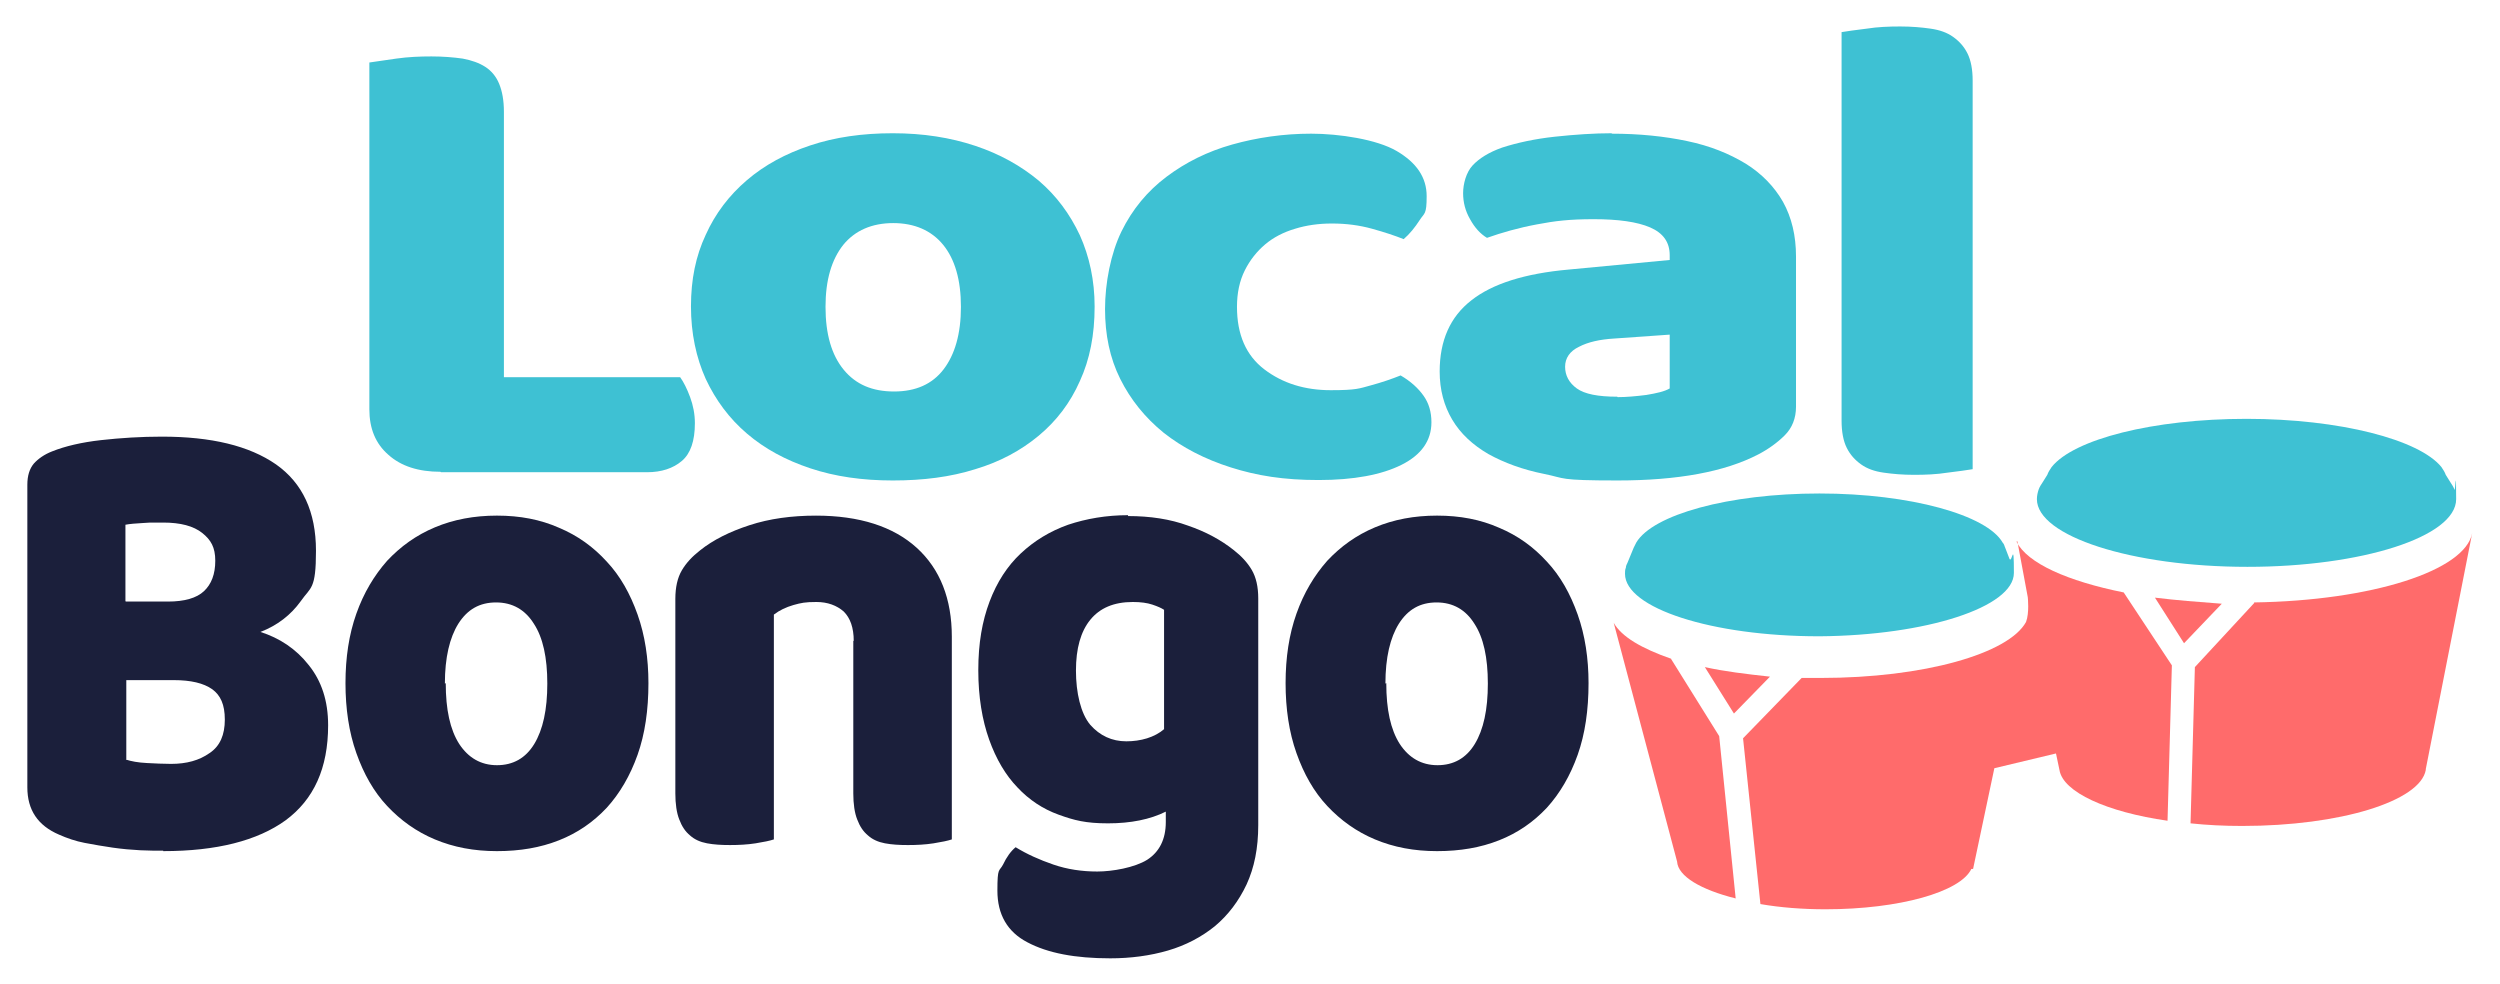
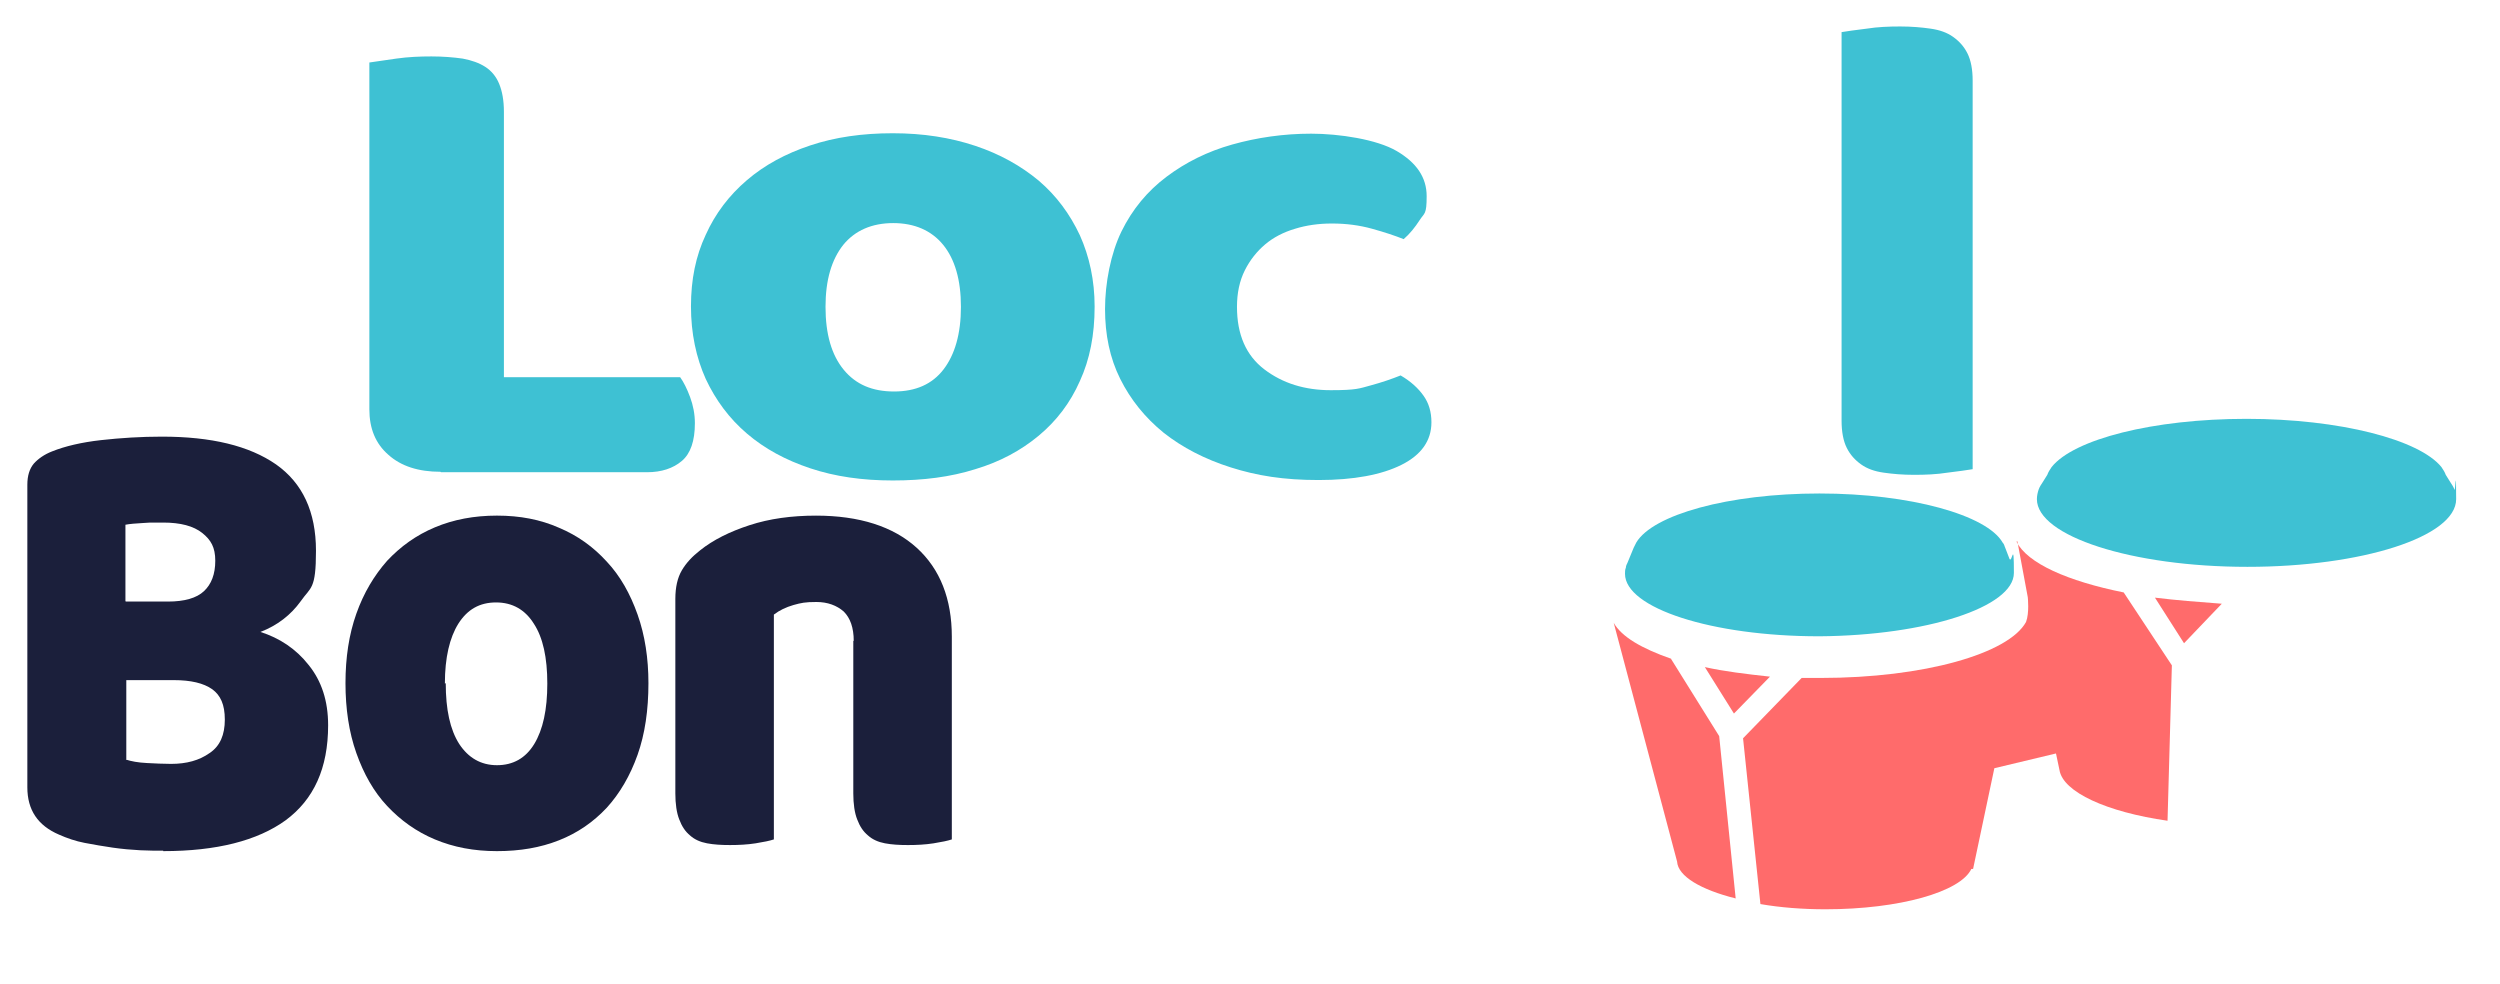
<svg xmlns="http://www.w3.org/2000/svg" id="Layer_1" viewBox="0 0 576 226.7">
  <defs>
    <style>      .st0 {        fill: #ff6b6b;      }      .st1 {        fill: #1b1f3b;      }      .st2 {        fill: #3ec1d3;      }    </style>
  </defs>
  <g>
    <path class="st2" d="M101.5,108.7c-5.1,0-9.1-1.3-12-3.9-3-2.6-4.4-6.1-4.4-10.5V14.4c1.3-.2,3.4-.5,6.2-.9,2.8-.4,5.5-.5,8.1-.5s5.1.2,7.2.5c2.1.4,3.8,1,5.2,1.9s2.5,2.2,3.2,3.9c.7,1.7,1.1,3.8,1.1,6.5v61.1h40.6c.8,1.1,1.6,2.7,2.3,4.6.7,1.9,1.1,3.9,1.1,6,0,4.1-1,7-3,8.7-2,1.7-4.7,2.6-8,2.6h-47.5Z" />
    <path class="st2" d="M252.2,70.7c0,6.4-1.1,12.1-3.4,17.1-2.2,5-5.4,9.2-9.5,12.6-4.1,3.4-8.9,6-14.6,7.7-5.7,1.8-12,2.6-19,2.6s-13.3-.9-19-2.8c-5.7-1.9-10.5-4.5-14.6-8-4.1-3.5-7.2-7.7-9.5-12.6-2.2-4.9-3.4-10.5-3.4-16.7s1.1-11.6,3.4-16.5c2.2-4.9,5.4-9.1,9.5-12.6,4.1-3.5,8.9-6.1,14.6-8,5.7-1.9,12-2.8,19-2.8s13.3,1,19,2.9c5.7,1.9,10.5,4.6,14.6,8,4.1,3.5,7.2,7.7,9.5,12.6,2.2,4.9,3.4,10.4,3.4,16.4ZM190.2,70.7c0,6.3,1.4,11.1,4.2,14.5,2.8,3.4,6.6,5,11.6,5s8.8-1.7,11.4-5.1,4-8.2,4-14.4-1.4-11-4.1-14.3c-2.7-3.3-6.6-5-11.5-5s-8.8,1.7-11.5,5c-2.7,3.4-4.1,8.1-4.1,14.3Z" />
    <path class="st2" d="M306.8,51.5c-3,0-5.8.4-8.4,1.2-2.7.8-5,2-6.9,3.6-1.9,1.6-3.5,3.6-4.7,6-1.2,2.4-1.8,5.2-1.8,8.4,0,6.4,2.1,11.2,6.3,14.4,4.2,3.2,9.3,4.8,15.3,4.8s6.6-.4,9.2-1.1c2.6-.7,4.9-1.5,6.9-2.3,2.4,1.4,4.1,3,5.3,4.7,1.2,1.7,1.8,3.7,1.8,6.1,0,4.2-2.3,7.5-6.9,9.8s-11,3.5-19.1,3.5-14.2-1-20.2-2.9-11.2-4.6-15.5-8c-4.3-3.5-7.6-7.6-10-12.4-2.4-4.8-3.5-10.2-3.5-16.1s1.3-12.8,3.8-17.9c2.5-5.1,6-9.3,10.4-12.6,4.4-3.3,9.4-5.8,15.1-7.4,5.7-1.6,11.8-2.5,18.2-2.5s15.1,1.3,19.7,4c4.6,2.7,6.9,6.1,6.9,10.4s-.5,3.8-1.6,5.5-2.3,3.2-3.7,4.4c-2-.8-4.4-1.6-7.3-2.4s-5.9-1.2-9.2-1.2Z" />
-     <path class="st2" d="M371.3,30.8c6.4,0,12.2.6,17.4,1.7,5.3,1.1,9.7,2.9,13.5,5.2,3.7,2.3,6.6,5.3,8.6,8.8,2,3.6,3,7.8,3,12.6v34.6c0,2.7-.9,4.9-2.6,6.6-1.7,1.7-3.8,3.2-6.1,4.4-7.7,4-18.5,6-32.4,6s-11.9-.5-16.9-1.5c-5-1-9.3-2.6-12.9-4.6-3.6-2.1-6.4-4.7-8.3-7.9-1.9-3.2-2.9-6.9-2.9-11.1,0-7.1,2.4-12.6,7.3-16.4,4.8-3.8,12.3-6.2,22.5-7.1l23.2-2.2v-1.1c0-3-1.5-5.1-4.5-6.4-3-1.3-7.4-1.9-13-1.9s-8.9.4-13.1,1.2c-4.3.8-8.1,1.9-11.5,3.1-1.5-.9-2.8-2.3-3.9-4.3-1.1-1.9-1.6-3.9-1.6-6s.7-4.8,2.2-6.4c1.5-1.6,3.7-3,6.8-4.1,3.4-1.1,7.5-2,12.1-2.5,4.7-.5,9.1-.8,13.2-.8ZM372.7,91.5c2,0,4.2-.2,6.6-.5,2.4-.4,4.2-.8,5.4-1.5v-12.4l-12.8.9c-3.3.2-6,.8-8.1,1.9-2.1,1-3.2,2.6-3.2,4.6s.9,3.7,2.7,5c1.8,1.3,4.9,1.9,9.3,1.9Z" />
    <path class="st2" d="M454.5,108.1c-1.3.2-3.2.5-5.8.8-2.5.4-5.1.5-7.7.5s-4.9-.2-7-.5c-2.1-.3-3.8-.9-5.2-1.9s-2.5-2.2-3.3-3.8c-.8-1.6-1.2-3.7-1.2-6.3V7.4c1.3-.2,3.2-.5,5.8-.8,2.5-.4,5.1-.5,7.7-.5s4.9.2,7,.5c2.1.3,3.8.9,5.2,1.9s2.5,2.2,3.3,3.8c.8,1.6,1.2,3.7,1.2,6.3v89.7Z" />
  </g>
  <g>
    <path class="st1" d="M37.6,196c-1.5,0-3.3,0-5.3-.1-2-.1-4.2-.3-6.3-.6-2.2-.3-4.3-.7-6.5-1.1-2.1-.4-4.1-1.1-5.9-1.9-4.9-2.1-7.3-5.7-7.3-10.9v-69.7c0-2.1.5-3.7,1.5-4.9,1-1.1,2.4-2.1,4.2-2.8,3-1.2,6.8-2.1,11.3-2.6,4.5-.5,9.2-.8,14-.8,11.4,0,20.1,2.1,26.3,6.4,6.1,4.3,9.2,10.9,9.2,19.9s-1.2,8.3-3.5,11.6c-2.3,3.2-5.4,5.6-9.3,7.1,4.4,1.4,8.2,3.9,11.1,7.6,3,3.7,4.5,8.3,4.5,13.9,0,9.9-3.3,17.1-9.8,21.9-6.5,4.7-15.9,7.1-28.2,7.1ZM29,138.6h9.7c3.8,0,6.6-.8,8.3-2.4,1.7-1.6,2.6-3.9,2.6-7s-1-4.8-3-6.4c-2-1.6-5-2.4-9-2.4s-2.9,0-4.6.1c-1.7.1-3.1.2-4.1.4v17.6ZM29,175c1.2.4,2.8.7,4.8.8,2,.1,3.8.2,5.6.2,3.6,0,6.5-.8,8.9-2.5,2.4-1.6,3.5-4.2,3.5-7.7s-1-5.6-2.9-7c-2-1.4-4.9-2.1-8.9-2.1h-10.9v18.2Z" />
    <path class="st1" d="M149.4,157.4c0,6.2-.8,11.7-2.5,16.5-1.7,4.8-4.1,8.9-7.1,12.2-3.1,3.3-6.7,5.8-11,7.5-4.3,1.7-9,2.5-14.3,2.5s-10-.9-14.3-2.7-7.9-4.4-11-7.7c-3.1-3.3-5.4-7.4-7.1-12.2-1.7-4.8-2.5-10.2-2.5-16.1s.8-11.2,2.5-16c1.7-4.8,4.1-8.8,7.1-12.2,3.1-3.3,6.7-5.9,11-7.7s9-2.7,14.3-2.7,10,.9,14.3,2.8c4.3,1.8,7.9,4.4,11,7.8,3.1,3.3,5.4,7.4,7.1,12.2,1.7,4.8,2.5,10.1,2.5,15.8ZM102.7,157.4c0,6.1,1,10.7,3.1,14,2.1,3.2,5,4.9,8.7,4.9s6.6-1.6,8.6-4.9c2-3.3,3-7.9,3-13.9s-1-10.6-3.1-13.8c-2-3.2-4.9-4.9-8.7-4.9s-6.6,1.6-8.7,4.9c-2,3.2-3.1,7.8-3.1,13.8Z" />
    <path class="st1" d="M196.7,147.7c0-3.1-.8-5.3-2.3-6.8-1.6-1.4-3.7-2.2-6.3-2.2s-3.5.2-5.3.7c-1.7.5-3.2,1.2-4.5,2.2v51.8c-.9.3-2.3.6-4.2.9-1.9.3-3.9.4-5.9.4s-3.7-.1-5.3-.4c-1.6-.3-2.9-.9-3.9-1.8-1.1-.9-1.9-2.1-2.5-3.7-.6-1.5-.9-3.6-.9-6v-44.8c0-2.7.5-4.9,1.5-6.6,1-1.7,2.4-3.2,4.2-4.6,3-2.4,6.8-4.3,11.4-5.8,4.6-1.5,9.7-2.2,15.3-2.2,10,0,17.8,2.5,23.2,7.4,5.4,4.9,8.1,11.8,8.1,20.5v46.7c-.9.3-2.3.6-4.2.9-1.9.3-3.9.4-5.9.4s-3.7-.1-5.3-.4c-1.6-.3-2.9-.9-3.9-1.8-1.1-.9-1.9-2.1-2.5-3.7-.6-1.5-.9-3.6-.9-6v-35.2Z" />
-     <path class="st1" d="M259.9,118.9c5.1,0,9.7.7,13.8,2.2,4.1,1.4,7.6,3.3,10.5,5.6,1.8,1.4,3.2,2.9,4.2,4.6,1,1.7,1.5,3.9,1.5,6.6v52.2c0,5.3-.9,9.8-2.7,13.7-1.8,3.8-4.2,7-7.3,9.6-3.1,2.5-6.7,4.4-10.8,5.6s-8.6,1.8-13.3,1.8c-8.1,0-14.4-1.2-19.1-3.7-4.6-2.4-6.9-6.4-6.9-11.9s.4-4.3,1.3-6c.8-1.7,1.8-3.1,2.9-4,2.6,1.6,5.5,2.9,8.7,4,3.2,1.1,6.6,1.6,10.1,1.6s8.6-.9,11.5-2.7c2.8-1.8,4.3-4.7,4.3-8.7v-2.4c-3.6,1.8-8.1,2.7-13.3,2.7s-7.8-.7-11.4-2c-3.6-1.3-6.8-3.4-9.5-6.3-2.7-2.8-4.9-6.5-6.5-11-1.6-4.5-2.5-9.8-2.5-16s.9-11.3,2.6-15.8c1.7-4.5,4.1-8.2,7.2-11.1,3.1-2.9,6.7-5.1,10.9-6.6,4.2-1.4,8.8-2.2,13.8-2.2ZM268.2,140.5c-.6-.4-1.5-.8-2.7-1.2-1.2-.4-2.7-.6-4.5-.6-4.4,0-7.6,1.4-9.8,4.1-2.2,2.7-3.3,6.6-3.3,11.7s1.1,9.9,3.3,12.5c2.2,2.5,5,3.8,8.3,3.8s6.5-.9,8.7-2.8v-27.5Z" />
-     <path class="st1" d="M366,157.4c0,6.2-.8,11.7-2.5,16.5-1.7,4.8-4.1,8.9-7.1,12.2-3.1,3.3-6.7,5.8-11,7.5-4.3,1.7-9,2.5-14.3,2.5s-10-.9-14.3-2.7-7.9-4.4-11-7.7c-3.1-3.3-5.4-7.4-7.1-12.2-1.7-4.8-2.5-10.2-2.5-16.1s.8-11.2,2.5-16c1.7-4.8,4.1-8.8,7.1-12.2,3.1-3.3,6.7-5.9,11-7.7s9-2.7,14.3-2.7,10,.9,14.3,2.8c4.3,1.8,7.9,4.4,11,7.8,3.1,3.3,5.4,7.4,7.1,12.2,1.7,4.8,2.5,10.1,2.5,15.8ZM319.4,157.4c0,6.1,1,10.7,3.1,14,2.1,3.2,5,4.9,8.7,4.9s6.6-1.6,8.6-4.9c2-3.3,3-7.9,3-13.9s-1-10.6-3.1-13.8c-2-3.2-4.9-4.9-8.7-4.9s-6.6,1.6-8.7,4.9c-2,3.2-3.1,7.8-3.1,13.8Z" />
  </g>
  <g>
    <path class="st2" d="M419.3,146.6c24.5-.2,44.7-6.7,44.7-14.6s-.4-2.2-1-3.2l-1-2.6c-.2-.4-.2-.8-.6-1.2-3.6-6.3-21.2-11.3-42.2-11.3s-38.4,4.9-42.2,11.3c-.2.4-.4.8-.6,1.2l-1.4,3.4c-.2.4-.4.8-.4,1.2-.2.4-.2,1-.2,1.4,0,7.9,20,14.4,44.7,14.4Z" />
    <path class="st0" d="M407.8,155.9c-5.5-.6-10.5-1.2-15-2.2l6.7,10.7,8.3-8.5Z" />
    <path class="st2" d="M517.8,130.6c26.3,0,48.1-6.9,48.1-15.6s-.2-1.4-.4-2.2c-.2-.6-.6-1.2-1-1.8l-1-1.6c-.2-.6-.6-1.2-1-1.8-5.1-6.3-23.4-11.1-44.9-11.1s-39.8,4.7-44.9,11.1c-.4.6-.8,1.2-1,1.8l-1,1.6c-.4.6-.8,1.2-1,1.8-.2.6-.4,1.4-.4,2.2,0,8.5,21.8,15.6,48.5,15.6Z" />
-     <path class="st0" d="M519.4,138.9l-13.7,14.8-1,36c3.8.4,7.7.6,11.9.6,22.6,0,41-5.7,42.3-12.9v-.2l10.7-54.4c-1.6,8.7-23.2,15.6-50.3,16Z" />
    <path class="st0" d="M385.1,151.8c-6.9-2.4-11.5-5.1-13.3-8.3l14.6,55c.2,3.4,5.5,6.5,13.5,8.5l-3.8-37.4-11.1-17.8Z" />
    <path class="st0" d="M496.5,137.7l6.7,10.5,8.7-9.1c-5.3-.4-10.5-.8-15.4-1.4Z" />
    <path class="st0" d="M464.8,124.7l2.4,12.9s.4,3.6-.4,5.7c-4,7.3-23.5,12.9-47.3,12.9h-4.4l-13.5,13.9,4,38.2c4.6.8,9.7,1.2,15,1.2,17,0,31.1-4,33.6-9.3h.4l4.9-23.2,14.2-3.4.8,3.8c.8,5.1,10.9,9.7,24.9,11.7l1-35.8-11.1-16.8c-12.9-2.6-22.2-6.7-24.7-11.7Z" />
  </g>
</svg>